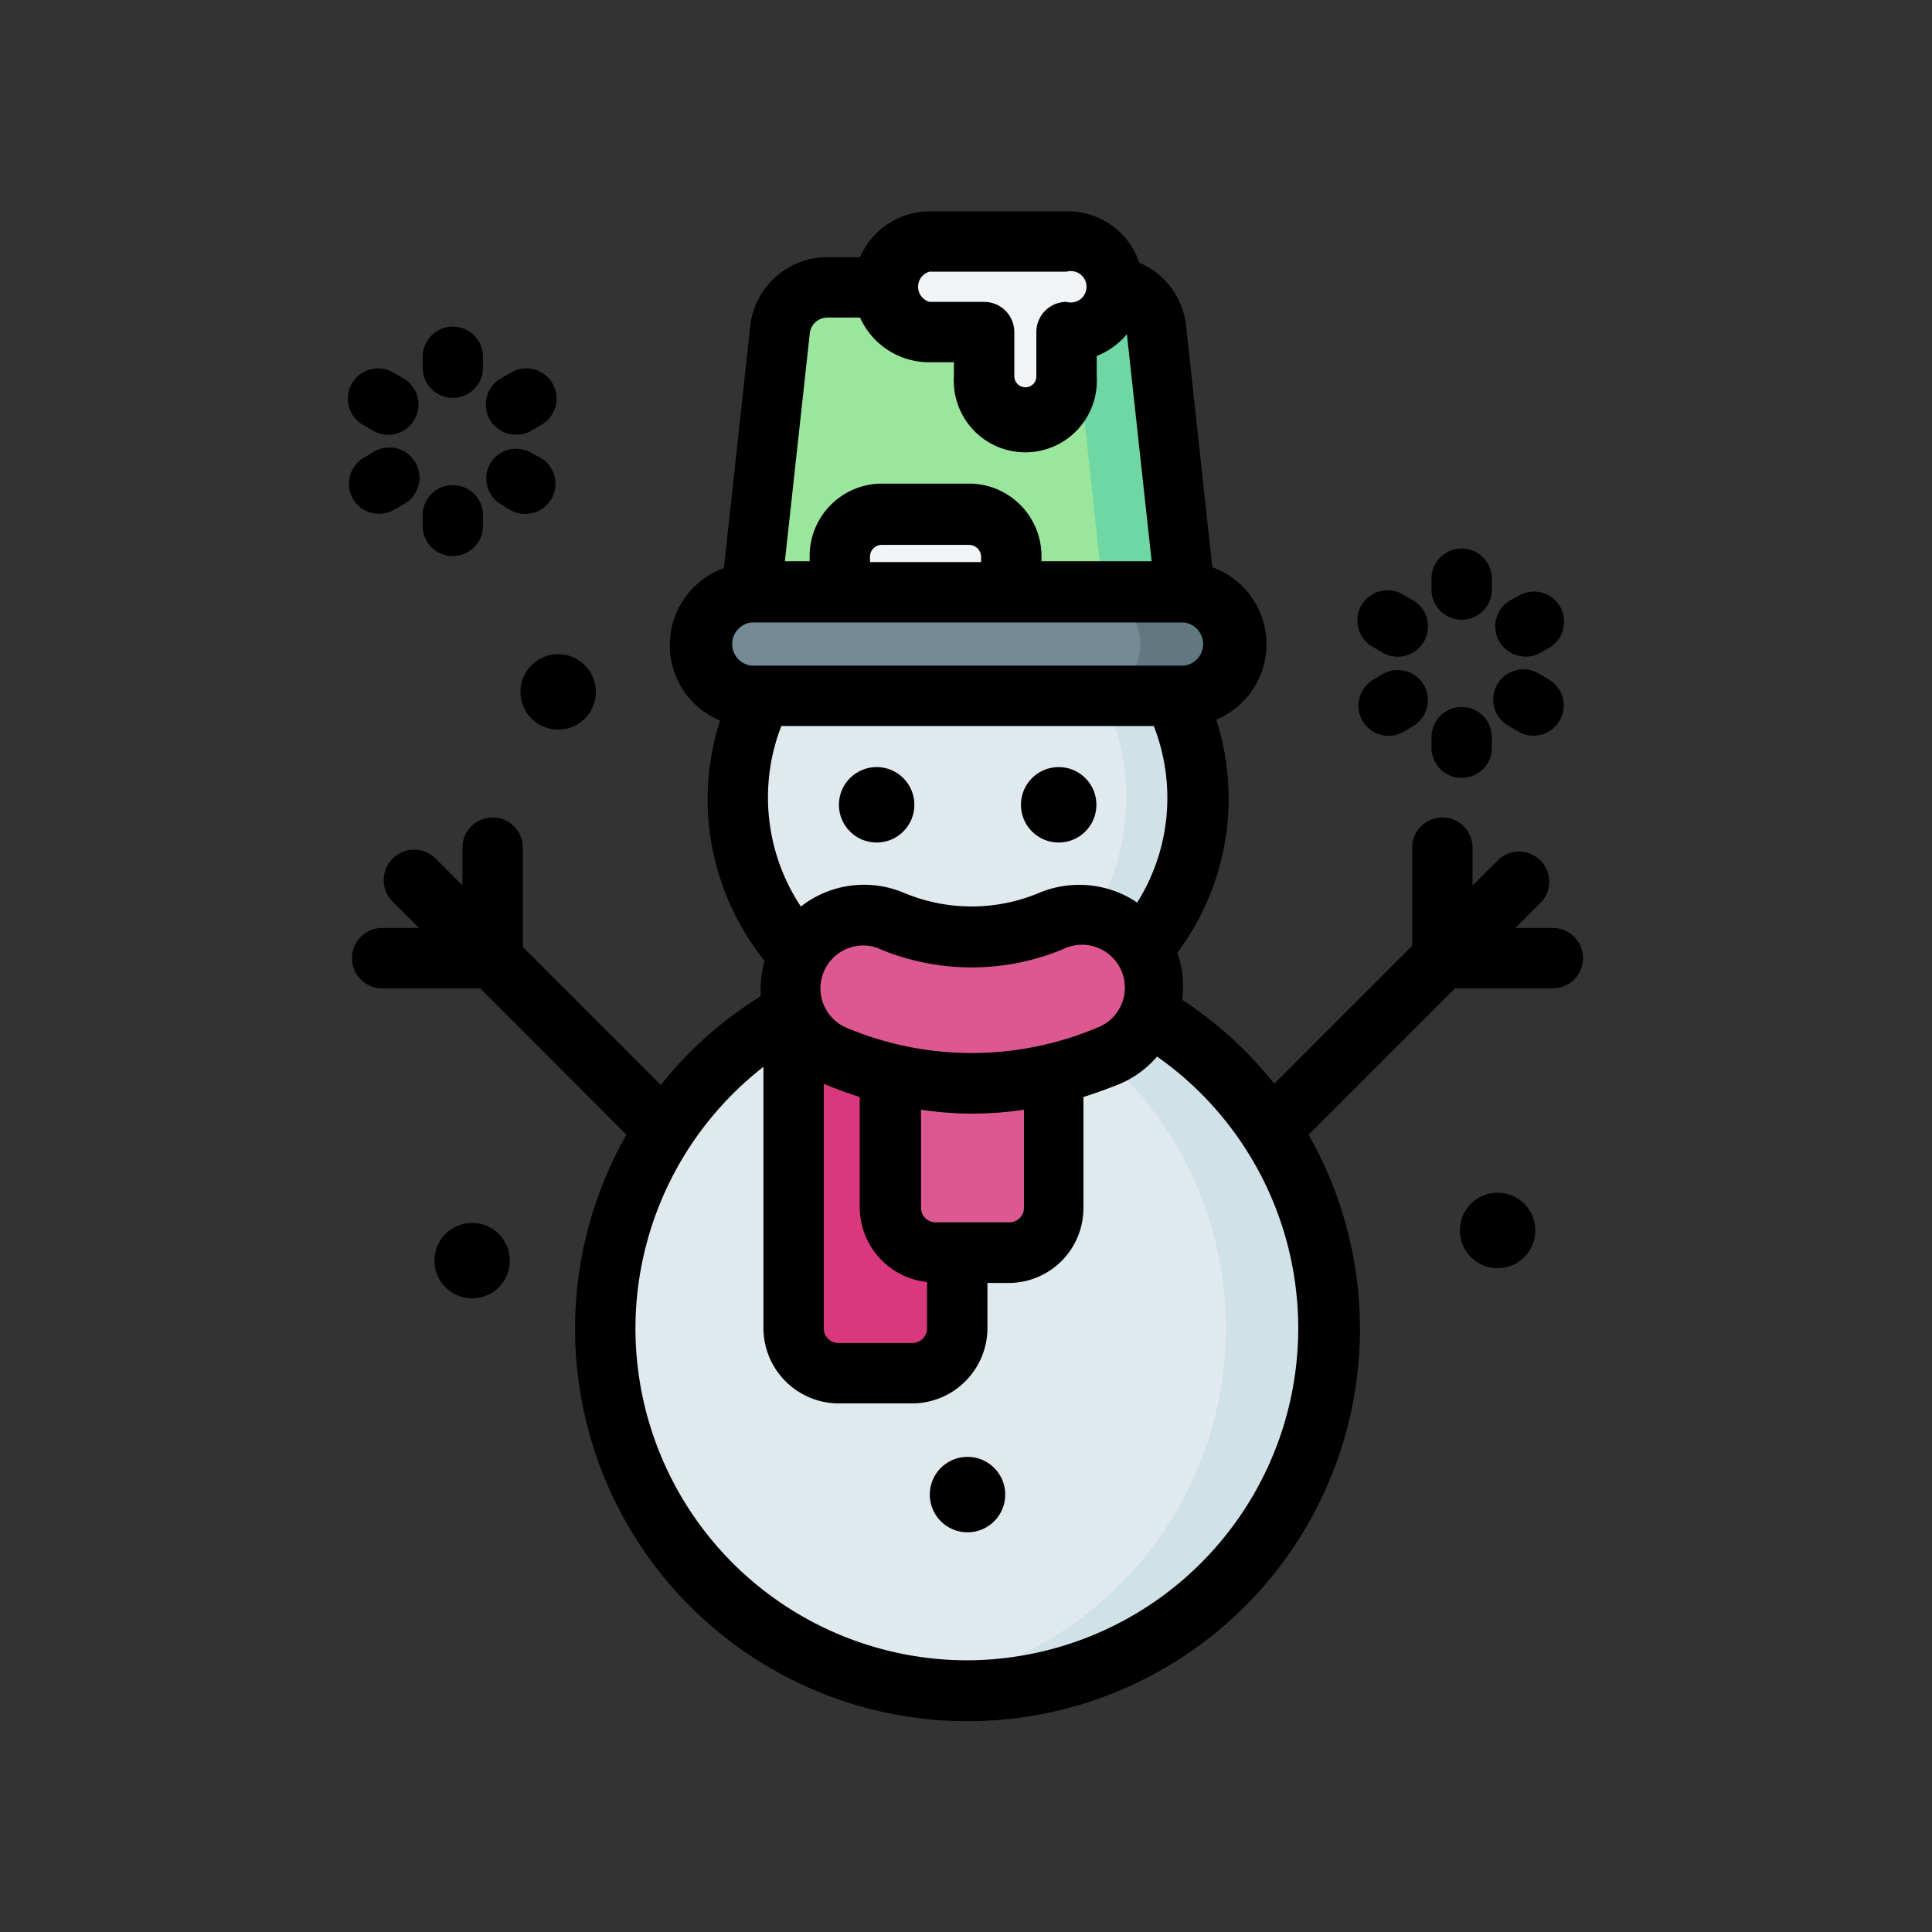
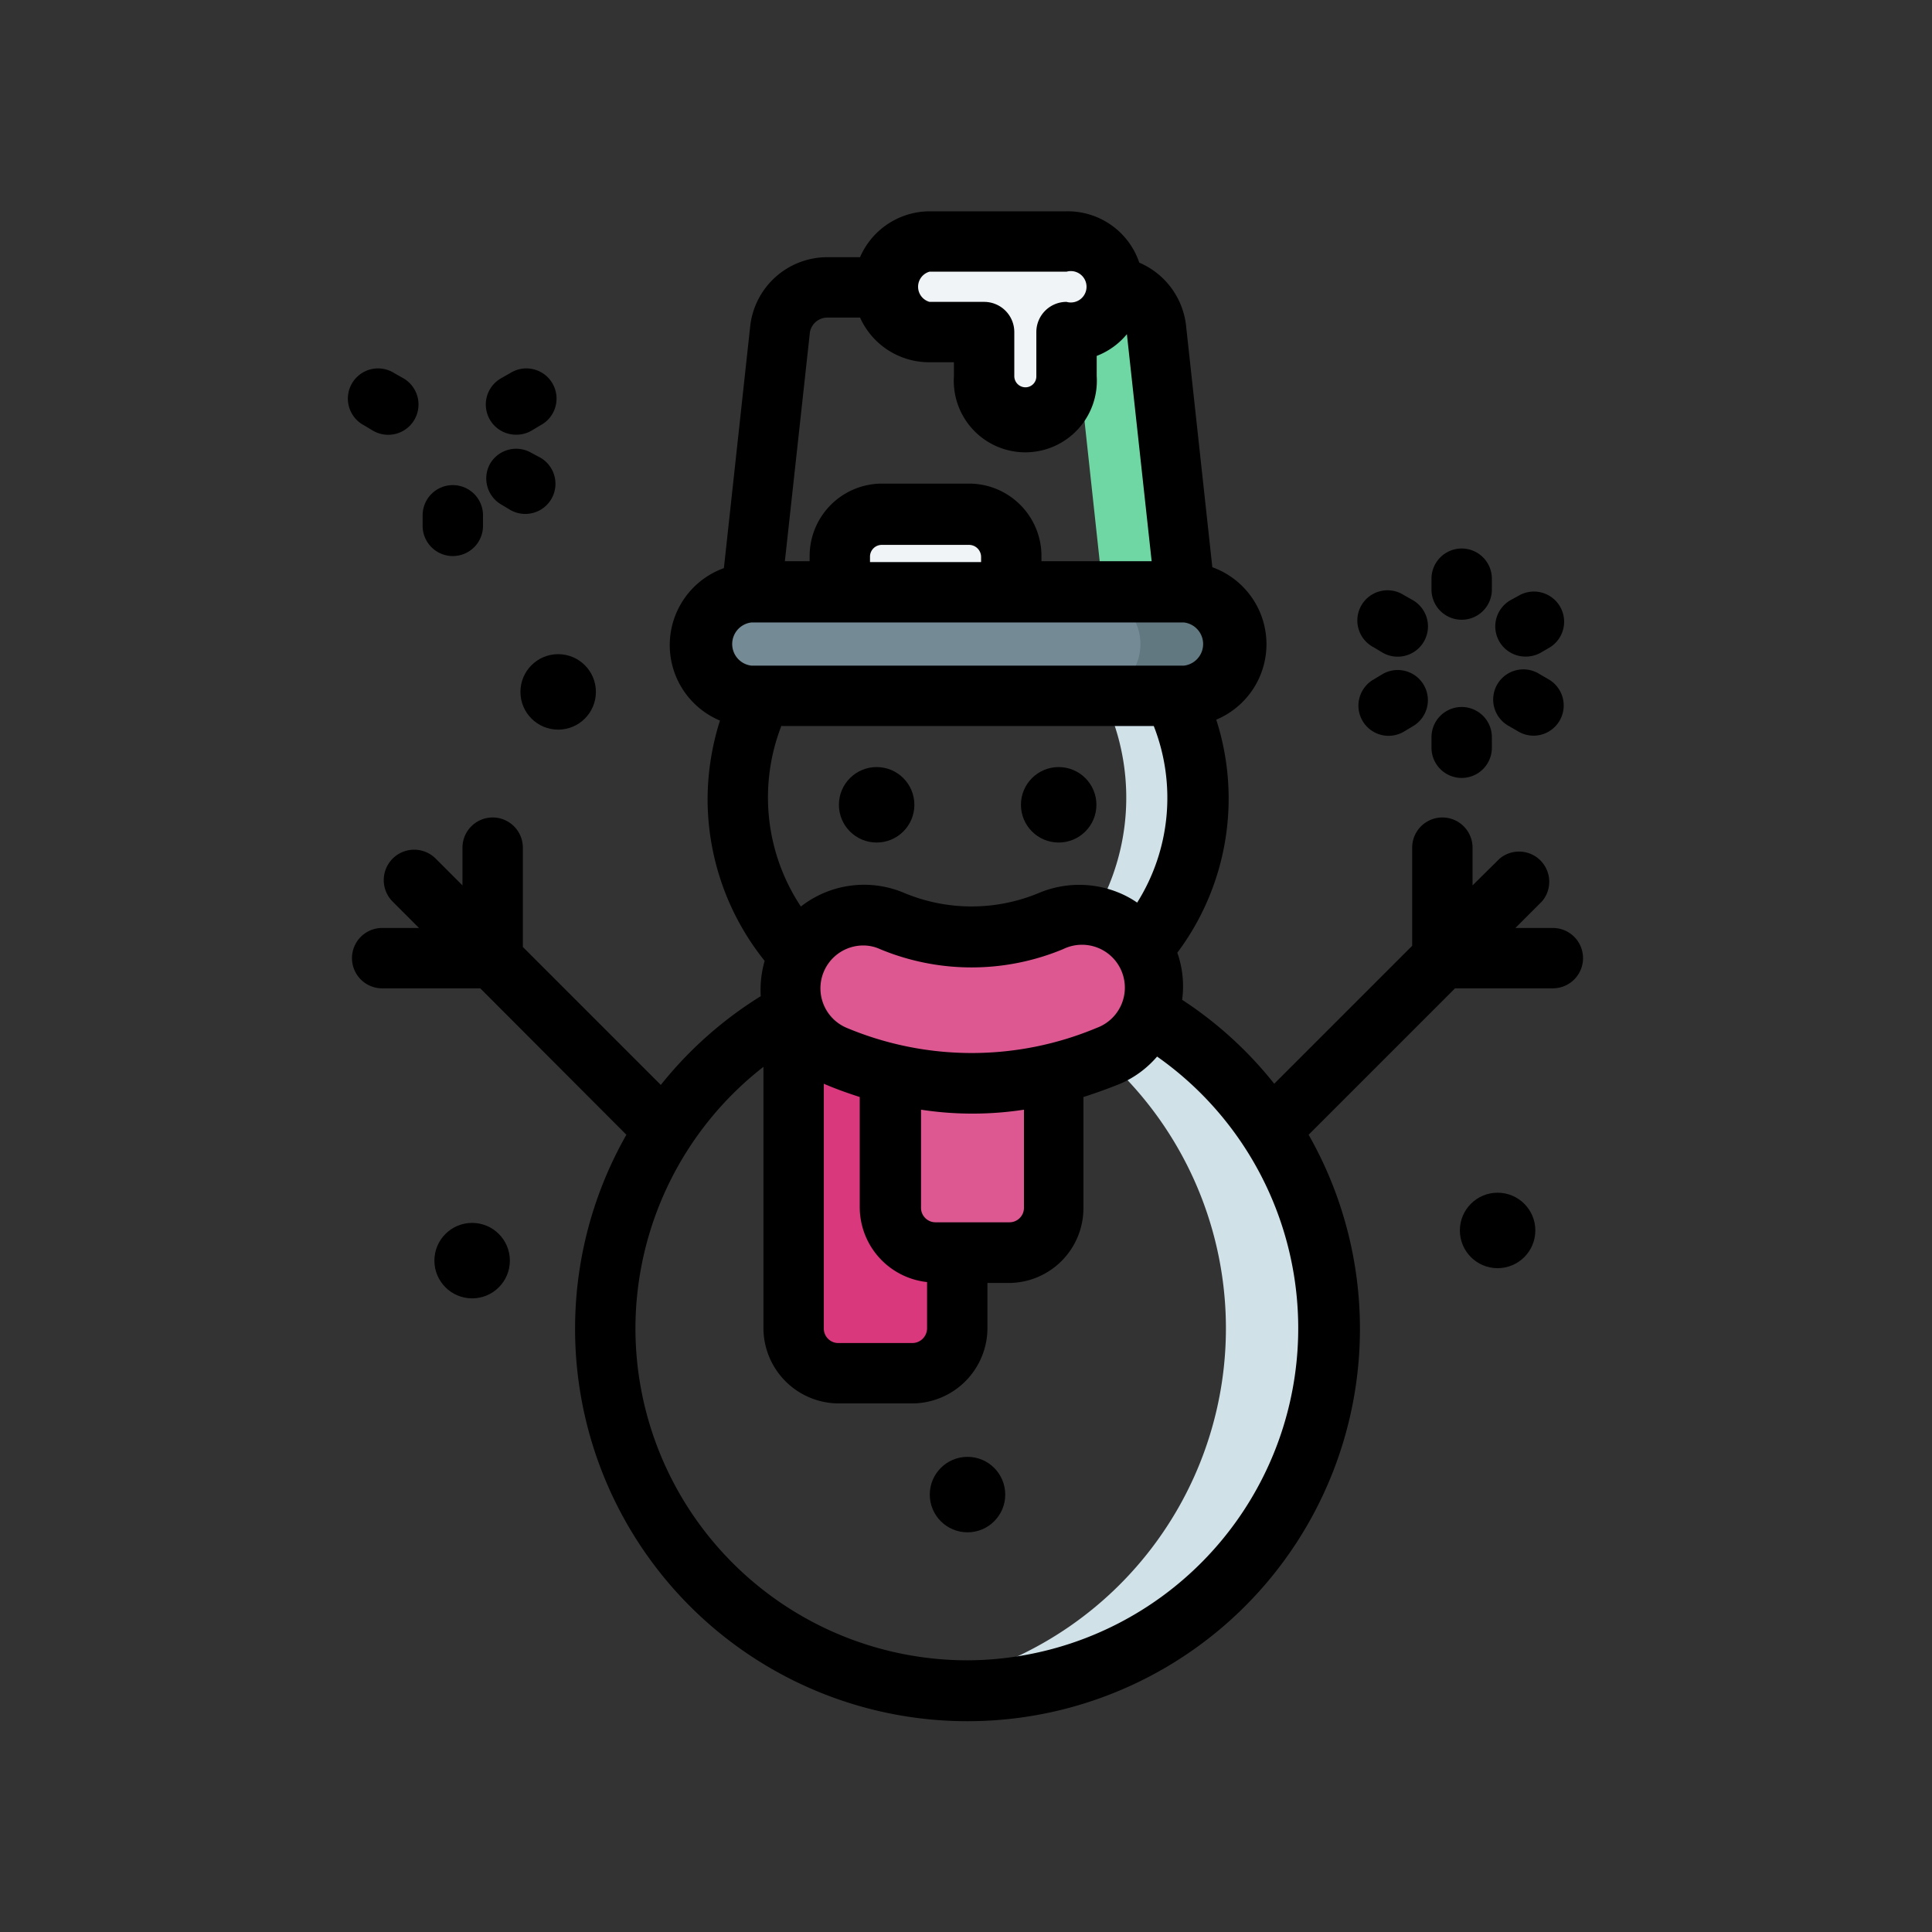
<svg xmlns="http://www.w3.org/2000/svg" width="800px" height="800px" viewBox="0 0 64 64">
  <rect x="0" y="0" width="64" height="64" fill="#333333" stroke="none" />
  <defs>
    <style>.cls-1{fill:#e0e9ee;}.cls-2{fill:#d0e1e8;}.cls-3{fill:#d9387c;}.cls-4{fill:#dd5891;}.cls-5{fill:#9be69d;}.cls-6{fill:#6fd7a3;}.cls-7{fill:#f0f4f7;}.cls-8{fill:#748a95;}.cls-9{fill:#617880;}</style>
  </defs>
  <g id="Snowman">
-     <path class="cls-1" d="M37.8,31.42a7.61,7.61,0,0,0,1.08-8.37L32,21.41l-6.81,1.64a7.61,7.61,0,0,0,1.24,8.55l5.68,1.54Z" id="path29504-5" />
-     <path class="cls-1" d="M38,33.6a12,12,0,0,1,6,10.4h0A12,12,0,1,1,26.29,33.47Z" id="path28201-6" />
    <path class="cls-2" d="M34.59,33.6a12,12,0,0,1-4.26,22.28,12.22,12.22,0,0,0,1.72.12,12,12,0,0,0,6-22.4Z" id="path67944" />
    <path class="cls-3" d="M26.29,33.47V44a1.49,1.49,0,0,0,1.49,1.49h2.43A1.49,1.49,0,0,0,31.71,44V34.08Z" id="path28484-3" />
    <path class="cls-2" d="M36.52,23.05a7.61,7.61,0,0,1-1.08,8.37H37.8a7.62,7.62,0,0,0,1.87-5,7.51,7.51,0,0,0-.8-3.38Z" id="path70289" />
    <path class="cls-4" d="M28.6,30.32A2.42,2.42,0,0,0,27.66,35a11.09,11.09,0,0,0,1.82.6V40A1.49,1.49,0,0,0,31,41.49H33.4A1.48,1.48,0,0,0,34.89,40V35.57a11.52,11.52,0,0,0,1.83-.6,2.42,2.42,0,0,0-1.89-4.45,6.87,6.87,0,0,1-5.29,0A2.37,2.37,0,0,0,28.6,30.32Z" id="path24691-9" />
-     <path class="cls-5" d="M24.89,19.62l.95-8.69a1.58,1.58,0,0,1,1.57-1.41h9.44a1.6,1.6,0,0,1,1.42,1.41l.95,8.69-6.91,1.91Z" id="path30981-5" />
    <path class="cls-6" d="M39.22,19.62l-.95-8.69a1.6,1.6,0,0,0-1.42-1.41H34.18a1.61,1.61,0,0,1,1.42,1.41l.94,8.69Z" id="path63615" />
    <path class="cls-7" d="M33.5,19.62V18.45a1.4,1.4,0,0,0-1.41-1.4H29.22a1.39,1.39,0,0,0-1.4,1.4v1.17l2.92,1.14Z" id="rect31361-4" />
    <path class="cls-7" d="M30.8,8a1.52,1.52,0,1,0,0,3h1.81v1.46a1.36,1.36,0,1,0,2.72,0V11a1.52,1.52,0,1,0,0-3Z" id="rect30373-2" />
    <path class="cls-8" d="M24.89,19.62H39.22a1.72,1.72,0,0,1,0,3.43H24.89a1.72,1.72,0,0,1,0-3.43Z" id="rect29088-7" />
    <path class="cls-9" d="M36.19,19.62a1.72,1.72,0,0,1,0,3.43h3a1.72,1.72,0,0,0,0-3.43Z" id="path61281" />
    <circle cx="29.04" cy="26.66" r="1.25" />
    <circle cx="35.07" cy="26.66" r="1.25" />
    <path d="M52.44,31.74a1,1,0,0,0-1-1H50.2l.88-.88a1,1,0,0,0-1.41-1.41l-.89.88V28.08a1,1,0,0,0-2,0v3.25L42.21,35.9a12.85,12.85,0,0,0-3.05-2.78A3.35,3.35,0,0,0,39,31.56a8.52,8.52,0,0,0,1.29-7.72,2.71,2.71,0,0,0-.13-5.05l-.87-8a2.58,2.58,0,0,0-1.55-2.09A2.5,2.5,0,0,0,35.33,7H30.79a2.52,2.52,0,0,0-2.3,1.52H27.41a2.57,2.57,0,0,0-2.56,2.3l-.87,8a2.71,2.71,0,0,0-.13,5.05,8.66,8.66,0,0,0-.41,2.59,8.57,8.57,0,0,0,1.89,5.37A3.51,3.51,0,0,0,25.2,33a13,13,0,0,0-3.31,2.94l-4.57-4.57V28.08a1,1,0,0,0-2,0v1.25l-.88-.88A1,1,0,0,0,13,29.86l.88.88H12.66a1,1,0,1,0,0,2h3.25l4.84,4.85a13,13,0,1,0,22.6,0l4.85-4.85h3.24A1,1,0,0,0,52.44,31.74ZM24.89,20.62H39.22a.72.72,0,0,1,0,1.43H24.89a.72.72,0,0,1,0-1.43Zm7.61-2H28.82v-.17a.39.39,0,0,1,.4-.4h2.87a.4.4,0,0,1,.41.4Zm-6.61,5.43H38.22a6.52,6.52,0,0,1-.55,5.85,3.25,3.25,0,0,0-.61-.33,3.45,3.45,0,0,0-2.62,0,5.79,5.79,0,0,1-4.51,0,3.4,3.4,0,0,0-3.4.46,6.54,6.54,0,0,1-.64-6Zm1.4,11.85c.39.17.79.31,1.19.44V40a2.5,2.5,0,0,0,2.23,2.47V44a.49.49,0,0,1-.5.49H27.78a.48.48,0,0,1-.49-.49Zm4.41,4.59H31a.48.48,0,0,1-.49-.49V36.76a11.25,11.25,0,0,0,3.41,0V40a.48.48,0,0,1-.49.49Zm-3.65-6.44a1.42,1.42,0,0,1,.55-2.73,1.33,1.33,0,0,1,.55.12,7.89,7.89,0,0,0,6.07,0,1.42,1.42,0,1,1,1.11,2.61A10.71,10.71,0,0,1,28.05,34.05ZM30.79,9h4.54a.52.52,0,1,1,0,1,1,1,0,0,0-1,1v1.46a.36.36,0,0,1-.36.37.37.37,0,0,1-.37-.37V11a1,1,0,0,0-1-1H30.79a.52.52,0,0,1,0-1Zm-3.38,1.52h1.08A2.51,2.51,0,0,0,30.79,12h.81v.46a2.37,2.37,0,1,0,4.73,0v-.67a2.43,2.43,0,0,0,1-.72l.82,7.52H34.5v-.17a2.4,2.4,0,0,0-2.41-2.4H29.22a2.4,2.4,0,0,0-2.4,2.4v.17H26L26.83,11A.59.59,0,0,1,27.41,10.52ZM32.05,55a11,11,0,0,1-11-11,11,11,0,0,1,4.24-8.66V44a2.5,2.5,0,0,0,2.49,2.49h2.43A2.5,2.5,0,0,0,32.71,44v-1.5h.69A2.48,2.48,0,0,0,35.89,40V36.34c.41-.13.82-.28,1.22-.44A3.37,3.37,0,0,0,38.33,35a11,11,0,0,1-6.28,20Z" />
    <circle cx="32.05" cy="49.51" r="1.25" />
    <circle cx="15.64" cy="41.76" r="1.25" />
    <circle cx="18.49" cy="22.92" r="1.25" />
    <circle cx="49.61" cy="40.76" r="1.25" />
    <path d="M50,24.06l.31.18a1,1,0,0,0,.49.13,1,1,0,0,0,.51-1.86L51,22.33a1,1,0,1,0-1,1.73Z" />
    <path d="M45.5,21.44l.3.18a1,1,0,0,0,1-1.74l-.3-.17a1,1,0,1,0-1,1.73Z" />
    <path d="M45.13,23.87a1,1,0,0,0,1.37.37l.3-.18a1,1,0,0,0,.37-1.36,1,1,0,0,0-1.37-.37l-.3.18A1,1,0,0,0,45.13,23.87Z" />
    <path d="M50.54,21.75a1,1,0,0,0,.5-.13l.31-.18a1,1,0,0,0-1-1.73l-.31.17a1,1,0,0,0,.5,1.87Z" />
    <path d="M47.42,24.77a1,1,0,0,0,2,0v-.35a1,1,0,0,0-2,0Z" />
    <path d="M48.42,20.53a1,1,0,0,0,1-1v-.36a1,1,0,0,0-2,0v.36A1,1,0,0,0,48.42,20.53Z" />
    <path d="M16.6,16.71l.3.18a1,1,0,0,0,1.37-.37,1,1,0,0,0-.37-1.36L17.6,15a1,1,0,0,0-1.37.37A1,1,0,0,0,16.6,16.71Z" />
-     <path d="M12.36,14.27a1,1,0,1,0,1-1.74l-.3-.17a1,1,0,1,0-1,1.73Z" />
-     <path d="M11.69,16.52a1,1,0,0,0,.87.5,1,1,0,0,0,.49-.13l.31-.18a1,1,0,1,0-1-1.73l-.3.18A1,1,0,0,0,11.69,16.52Z" />
+     <path d="M12.36,14.27a1,1,0,1,0,1-1.74l-.3-.17a1,1,0,1,0-1,1.73" />
    <path d="M17.1,14.4a1,1,0,0,0,.5-.13l.3-.18a1,1,0,1,0-1-1.73l-.3.17a1,1,0,0,0,.5,1.87Z" />
    <path d="M15,18.42h0a1,1,0,0,0,1-1v-.35a1,1,0,0,0-1-1h0a1,1,0,0,0-1,1v.35A1,1,0,0,0,15,18.42Z" />
-     <path d="M15,13.18a1,1,0,0,0,1-1v-.36a1,1,0,0,0-2,0v.36A1,1,0,0,0,15,13.18Z" />
  </g>
</svg>